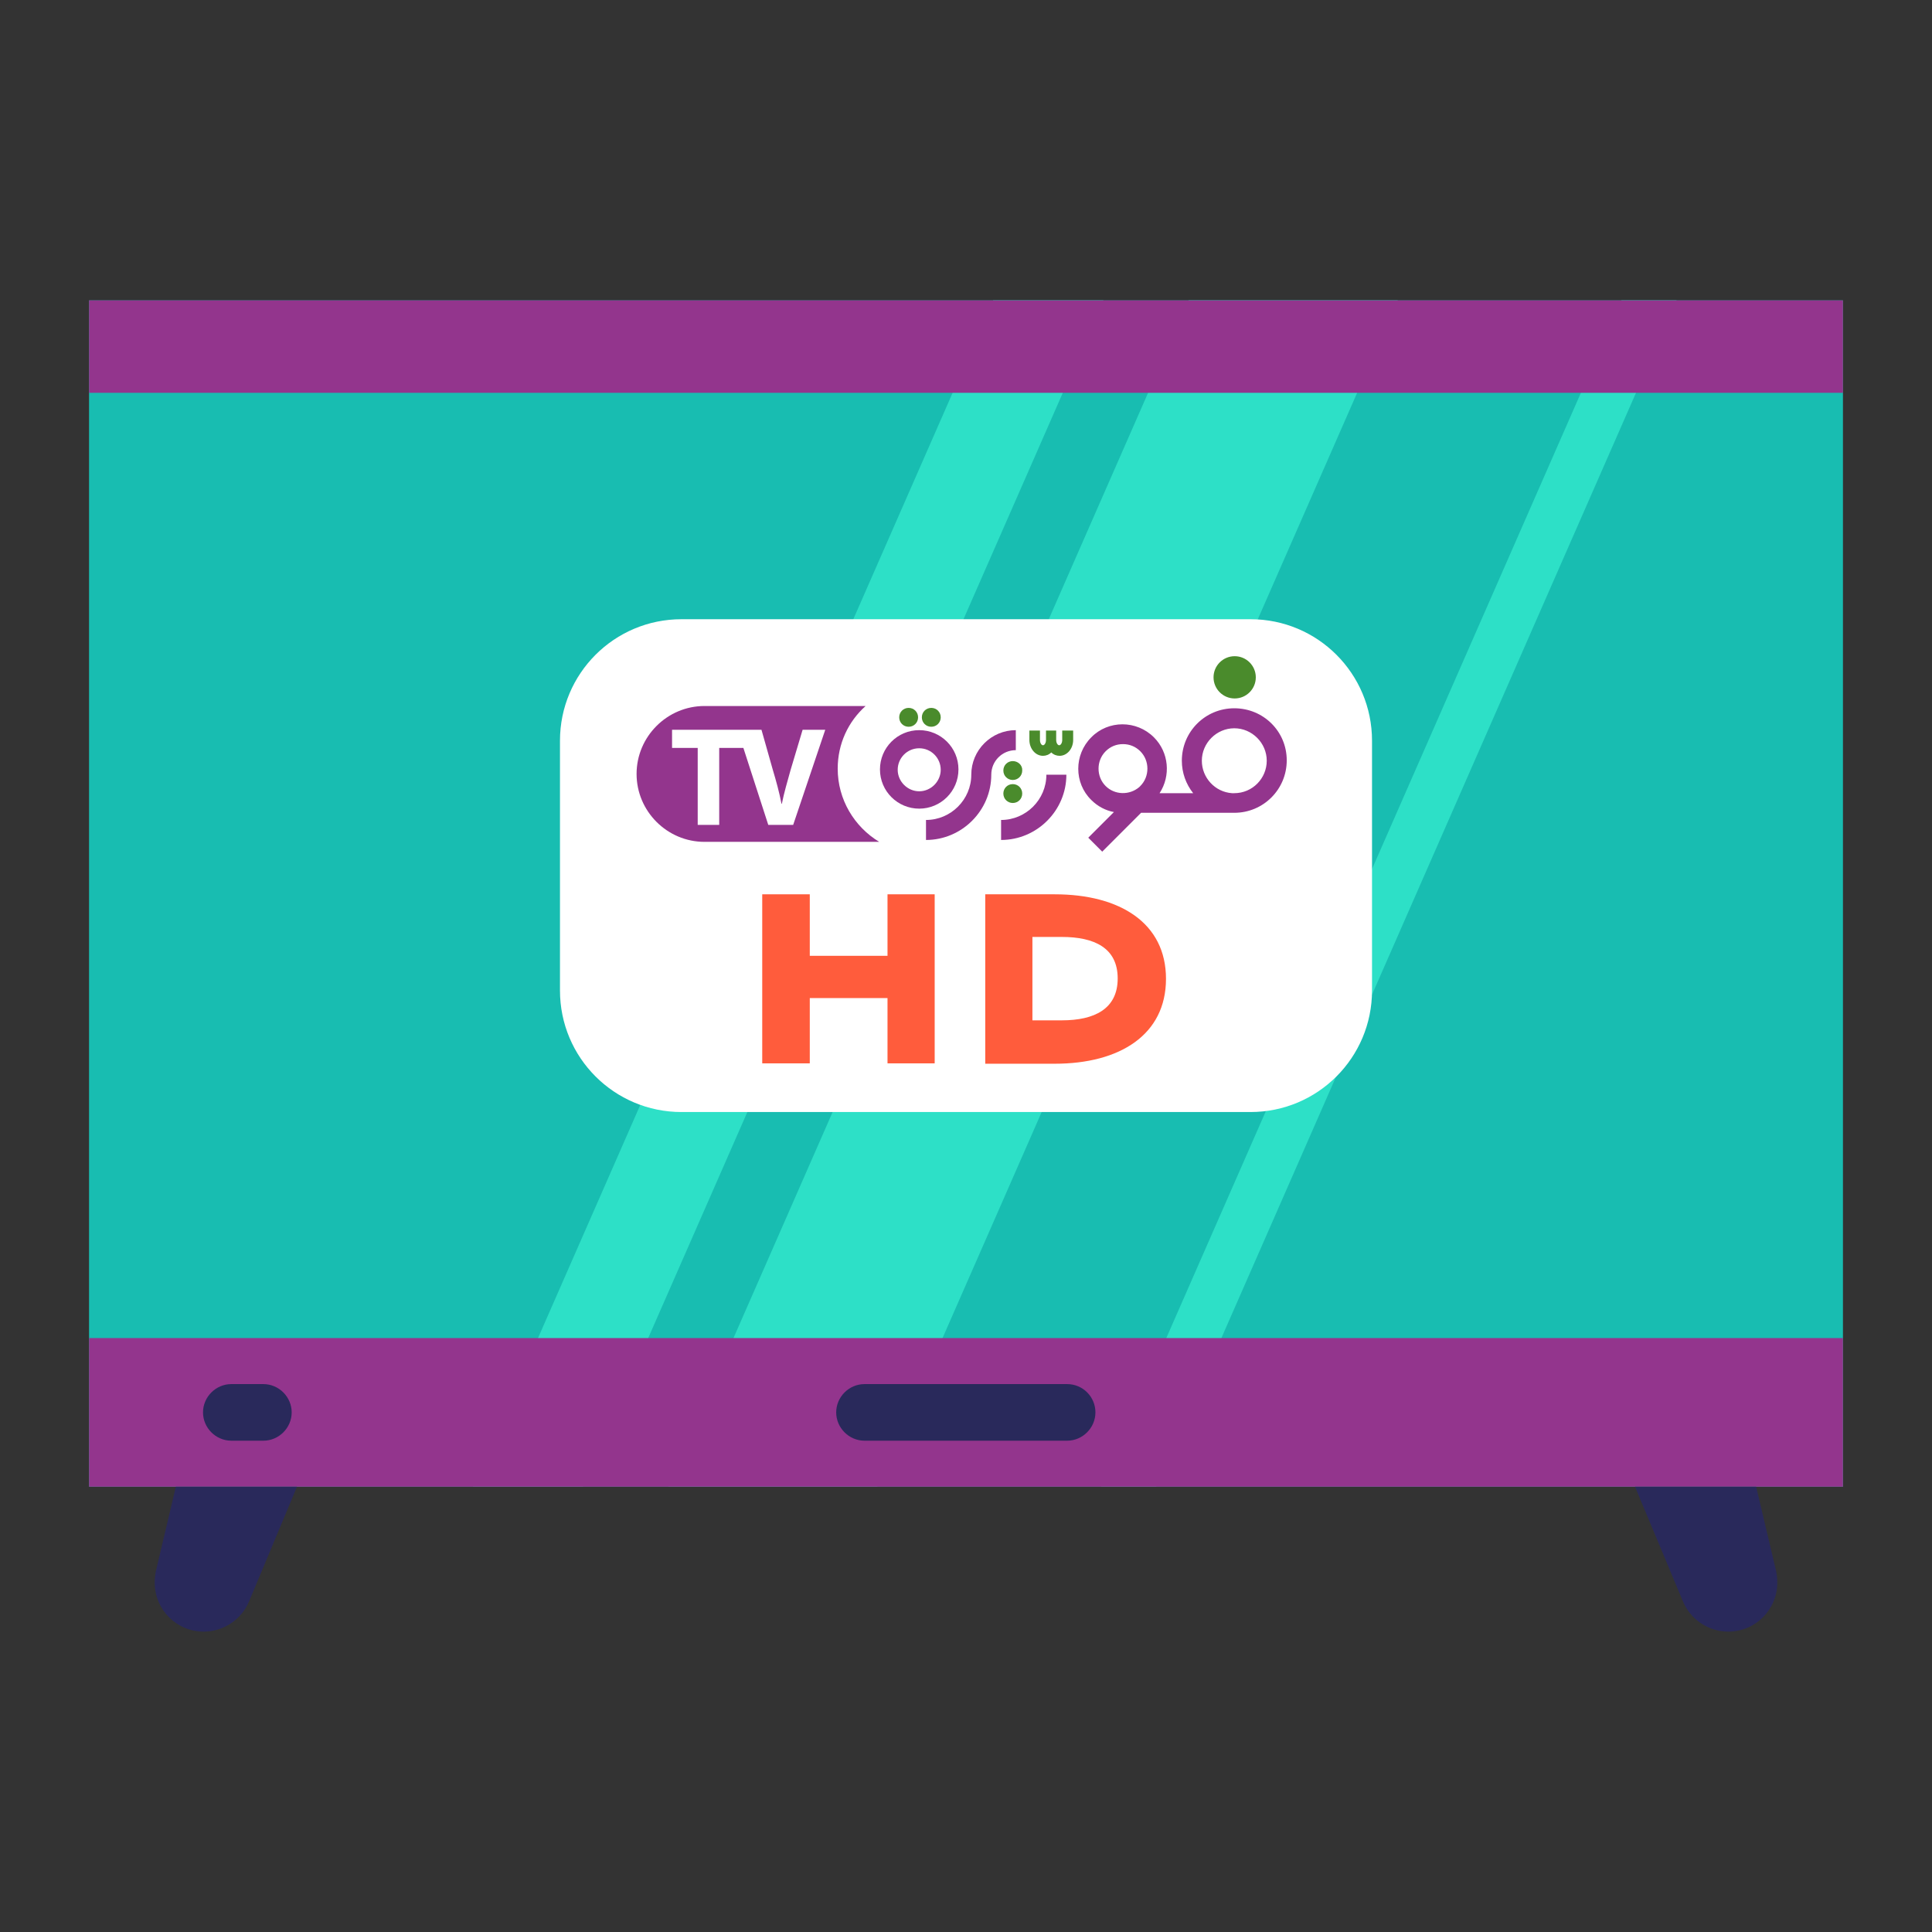
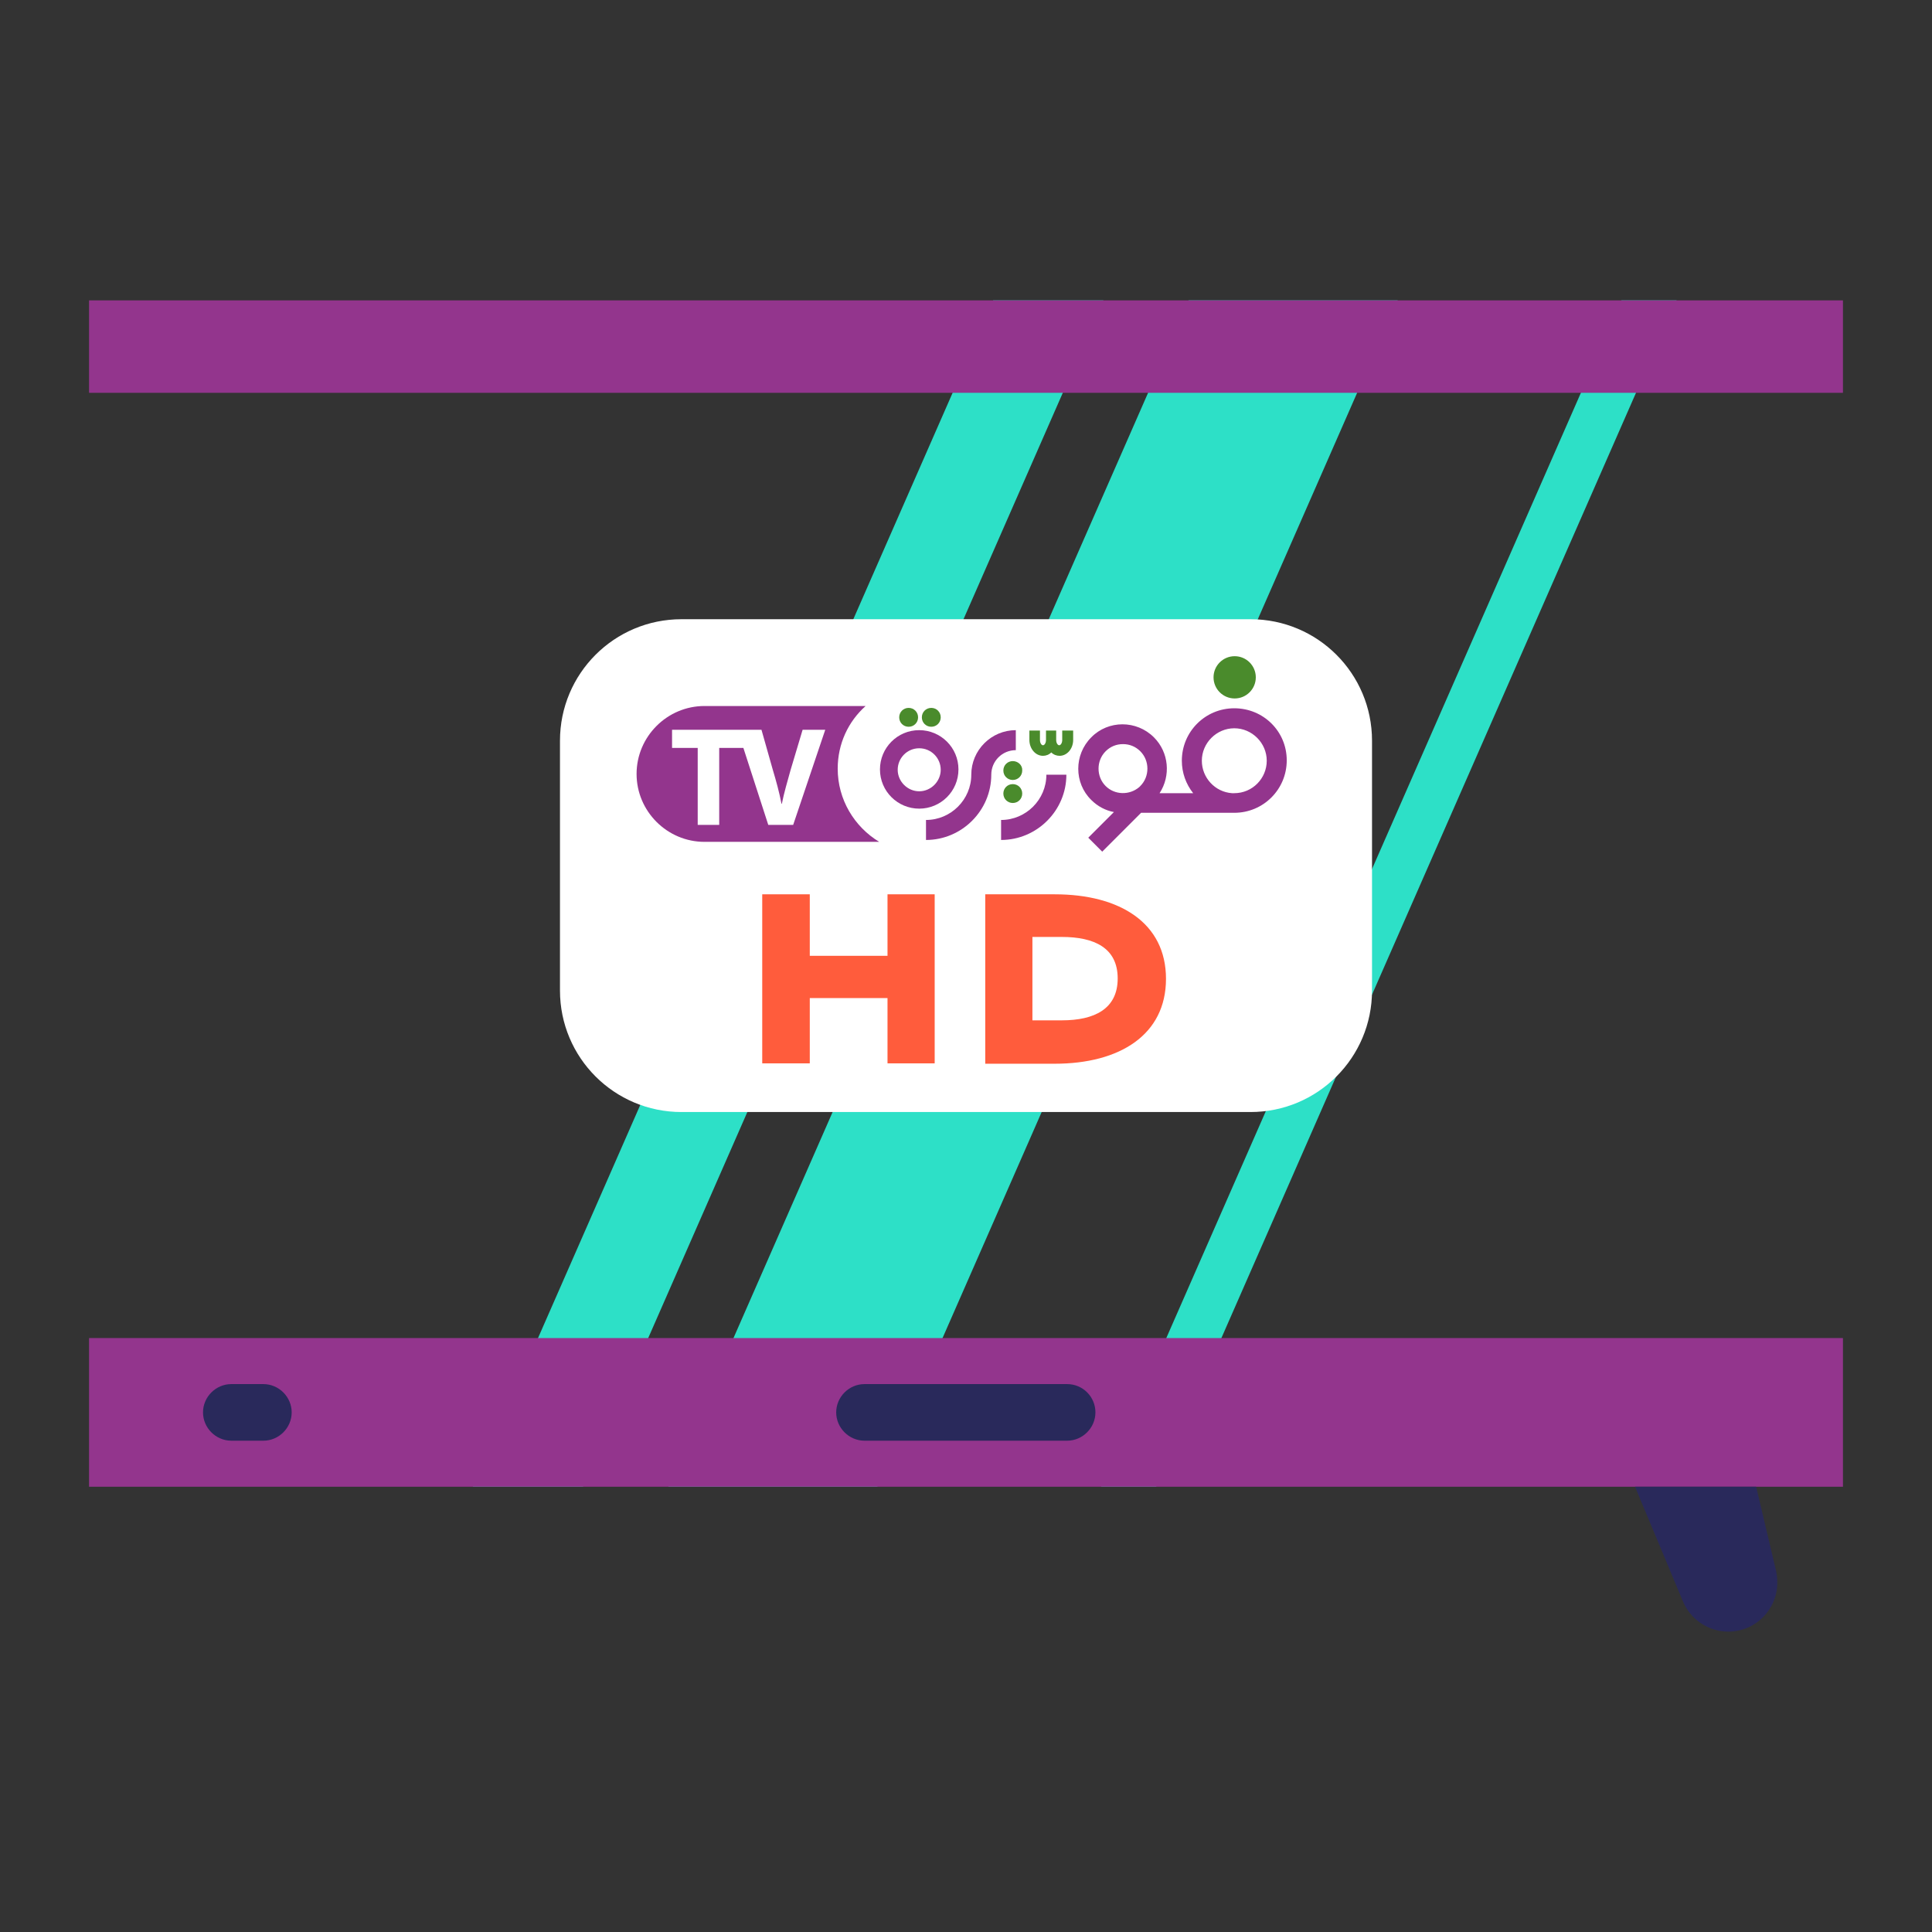
<svg xmlns="http://www.w3.org/2000/svg" version="1.1" id="Layer_1" x="0px" y="0px" viewBox="0 0 512 512" style="enable-background:new 0 0 512 512;" xml:space="preserve">
  <rect x="0" y="0" width="512" height="512" fill="#333333" stroke="none" />
  <style type="text/css">
	.st0{fill:#18BDB1;}
	.st1{fill:#2DE0C7;}
	.st2{fill:#93358D;}
	.st3{fill:#29295B;}
	.st4{fill:#FFFFFF;}
	.st5{fill:#FF5C3C;}
	.st6{fill:#4A8B2C;}
</style>
-   <path class="st0" d="M23.6,79.6h464.8V394H23.6L23.6,79.6z" />
  <path class="st1" d="M370.4,79.6H315L177.1,394h55.4L370.4,79.6z" />
  <path class="st1" d="M444.3,79.6h-14.6L291.8,394h14.6L444.3,79.6z" />
  <path class="st1" d="M125.3,394h29.2L292.4,79.6h-29.2L125.3,394z" />
  <path class="st2" d="M23.6,354.6h464.8V394H23.6L23.6,354.6z" />
  <path class="st2" d="M23.6,79.6h464.8v24.5H23.6L23.6,79.6z" />
  <g>
    <path class="st3" d="M458,432.4c7.2,0,13-5.8,13-13c0-1-0.1-2-0.3-3l-5.3-22.4h-32.1l12.7,30.4C448,429.2,452.8,432.4,458,432.4   L458,432.4z" />
-     <path class="st3" d="M54,432.4c-7.2,0-13-5.8-13-13c0-1,0.1-2,0.3-3l5.3-22.4h32.1L66,424.4C64,429.2,59.2,432.4,54,432.4z" />
    <path class="st3" d="M282.8,366.8h-53.7c-4.1,0-7.5,3.4-7.5,7.5c0,4.1,3.4,7.5,7.5,7.5h53.7c4.1,0,7.5-3.4,7.5-7.5   C290.3,370.2,287,366.8,282.8,366.8L282.8,366.8z" />
    <path class="st3" d="M69.8,366.8h-8.5c-4.1,0-7.5,3.4-7.5,7.5s3.4,7.5,7.5,7.5l0,0h8.5c4.1,0,7.5-3.4,7.5-7.5   S73.9,366.8,69.8,366.8z" />
  </g>
  <path class="st4" d="M180.6,164.1h150.8c17.8,0,32.2,14.4,32.2,32.2v66.2c0,17.8-14.4,32.2-32.2,32.2H180.6  c-17.8,0-32.2-14.4-32.2-32.2v-66.2C148.4,178.5,162.8,164.1,180.6,164.1z" />
  <path class="st5" d="M247.7,237v44.8h-12.5v-17.3h-20.6v17.3H202V237h12.6v16.3h20.6V237H247.7z" />
  <path class="st5" d="M261.1,237h18.4c17.3,0,29.5,7.6,29.5,22.4c0,14.8-12.2,22.5-29.5,22.5h-18.4V237z M281.4,270.4  c8.6,0,14.8-3,14.8-11.1c0-8.1-6.2-11-14.8-11h-7.8v22.1H281.4z" />
  <g>
    <path class="st2" d="M222,203.7c0-6.6,2.8-12.5,7.4-16.6h-42.7c-9.9,0-18,8.1-18,18c0,9.9,8.1,18,18,18H233   C226.4,219.1,222,211.9,222,203.7z" />
    <path class="st4" d="M212.7,193.4l-3.2,10.7c-0.8,2.9-1.7,5.9-2.3,8.9h-0.1c-0.6-3.1-1.4-6-2.3-9l-3-10.6h-4.3h-2h-17.4v4.8h6.8   v20.4h5.7v-20.4h6.4l6.6,20.4h6.6l8.5-25.2H212.7z" />
    <g>
      <g>
        <g>
          <path class="st2" d="M265.3,222.6v-5.3c6.6,0,12-5.4,12-12h5.3C282.6,214.8,274.8,222.6,265.3,222.6z" />
          <path class="st2" d="M243.6,214.3c-5.7,0-10.4-4.6-10.4-10.4c0-5.7,4.6-10.4,10.4-10.4c5.7,0,10.4,4.6,10.4,10.4      C254,209.7,249.3,214.3,243.6,214.3z M243.6,198.3c-3.2,0-5.7,2.6-5.7,5.7s2.6,5.7,5.7,5.7s5.7-2.6,5.7-5.7      S246.8,198.3,243.6,198.3z" />
          <path class="st2" d="M245.4,222.6v-5.3c6.6,0,12-5.4,12-12c0-6.5,5.3-11.8,11.8-11.8v5.3c-3.6,0-6.5,2.9-6.5,6.5      C262.7,214.8,254.9,222.6,245.4,222.6z" />
          <path class="st2" d="M327.1,187.7c-7.7,0-13.9,6.2-13.9,13.9c0,3.2,1.1,6.2,3,8.6h-8.9c3-4.6,2.5-10.8-1.5-14.8      c-4.6-4.6-12.1-4.6-16.6,0c-4.6,4.6-4.6,12.1,0,16.6c1.7,1.7,3.8,2.8,6,3.2l-6.8,6.8l3.7,3.7l10.3-10.3h24.7      c7.7,0,13.9-6.2,13.9-13.9S334.8,187.7,327.1,187.7z M293,208.3c-2.5-2.5-2.5-6.7,0-9.2c1.3-1.3,2.9-1.9,4.6-1.9      c1.7,0,3.3,0.6,4.6,1.9c2.5,2.5,2.5,6.7,0,9.2l-0.3,0.3l0,0C299.3,210.8,295.4,210.7,293,208.3z M327.1,210.2h-0.6l0,0      c-4.5-0.3-8-4.1-8-8.6c0-4.7,3.9-8.6,8.6-8.6s8.6,3.9,8.6,8.6C335.7,206.3,331.9,210.2,327.1,210.2z" />
          <path class="st6" d="M268.4,201.7c-1.4,0-2.5,1.1-2.5,2.5c0,1.4,1.1,2.5,2.5,2.5s2.5-1.1,2.5-2.5      C271,202.8,269.8,201.7,268.4,201.7L268.4,201.7z" />
          <g>
            <path class="st6" d="M240.8,187.6c-1.4,0-2.5,1.1-2.5,2.5s1.1,2.5,2.5,2.5c1.4,0,2.5-1.1,2.5-2.5S242.2,187.6,240.8,187.6       L240.8,187.6z" />
            <path class="st6" d="M246.8,187.6c-1.4,0-2.5,1.1-2.5,2.5s1.1,2.5,2.5,2.5c1.4,0,2.5-1.1,2.5-2.5S248.2,187.6,246.8,187.6       L246.8,187.6z" />
          </g>
          <path class="st6" d="M268.4,207.8c-1.4,0-2.5,1.1-2.5,2.5s1.1,2.5,2.5,2.5s2.5-1.1,2.5-2.5S269.8,207.8,268.4,207.8L268.4,207.8      z" />
          <path class="st6" d="M281.5,193.6v2.5c0,0.8-0.4,1.4-0.8,1.4s-0.8-0.6-0.8-1.4v-2.5h0h-2.7h0v2.5c0,0.8-0.4,1.4-0.8,1.4      s-0.8-0.6-0.8-1.4v-2.5h-2.8v2.5c0,2.3,1.6,4.2,3.6,4.2c0.8,0,1.6-0.3,2.2-0.9c0.6,0.6,1.4,0.9,2.2,0.9c2,0,3.6-1.9,3.6-4.2      v-2.5H281.5z" />
        </g>
        <circle class="st6" cx="327.2" cy="179.5" r="5.6" />
      </g>
    </g>
  </g>
</svg>